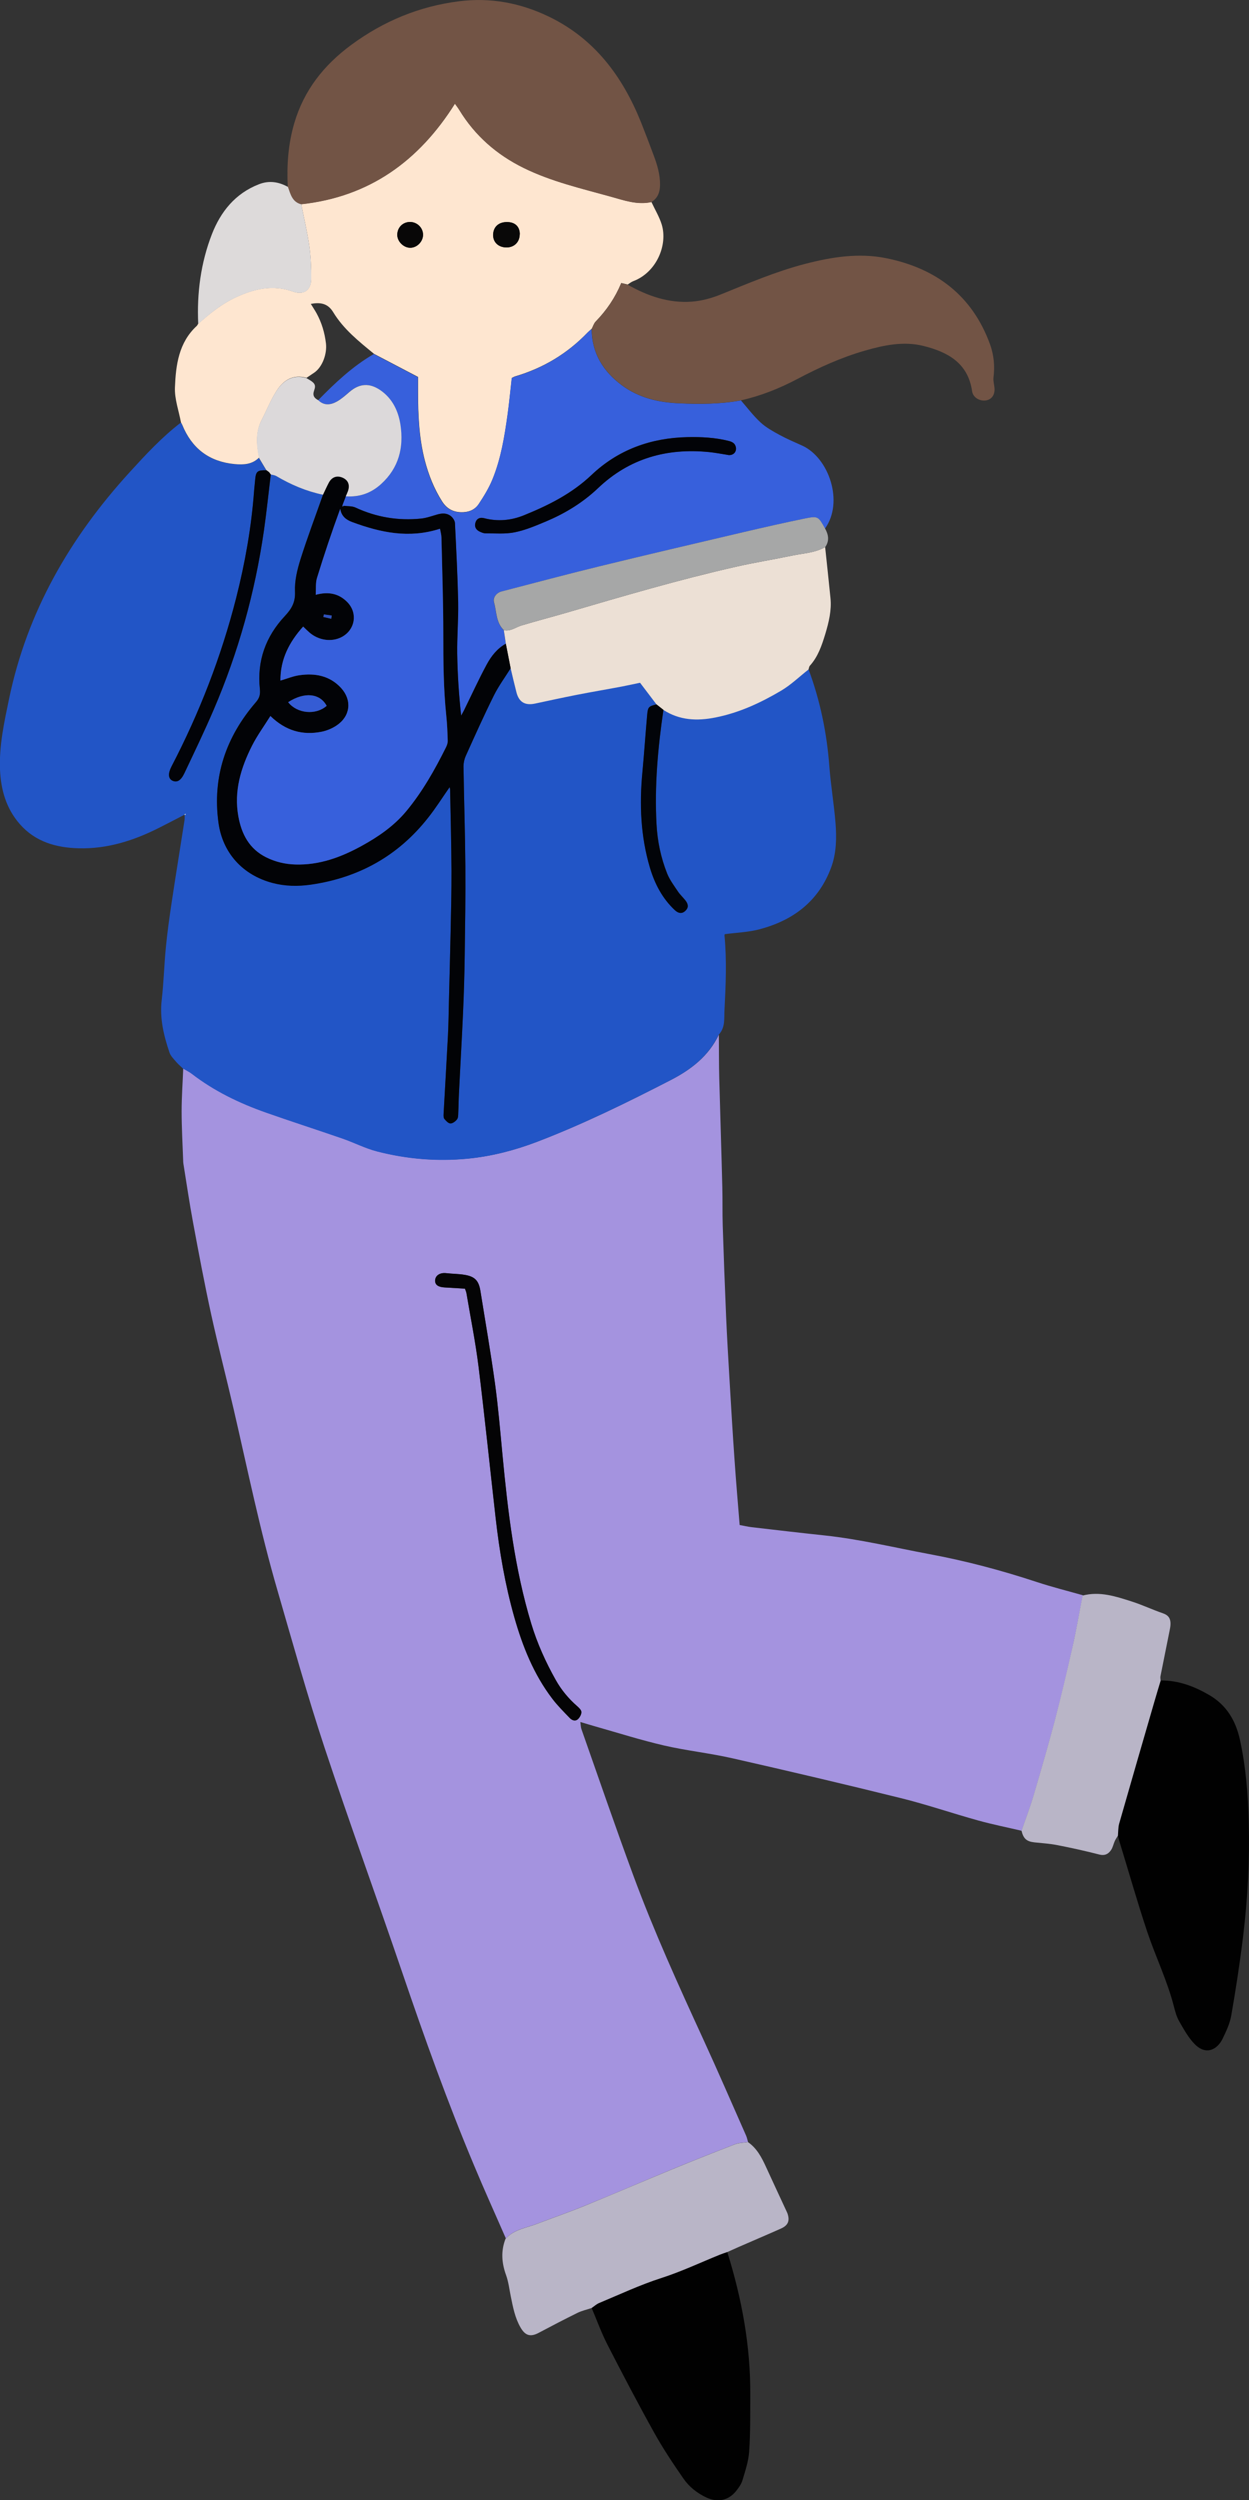
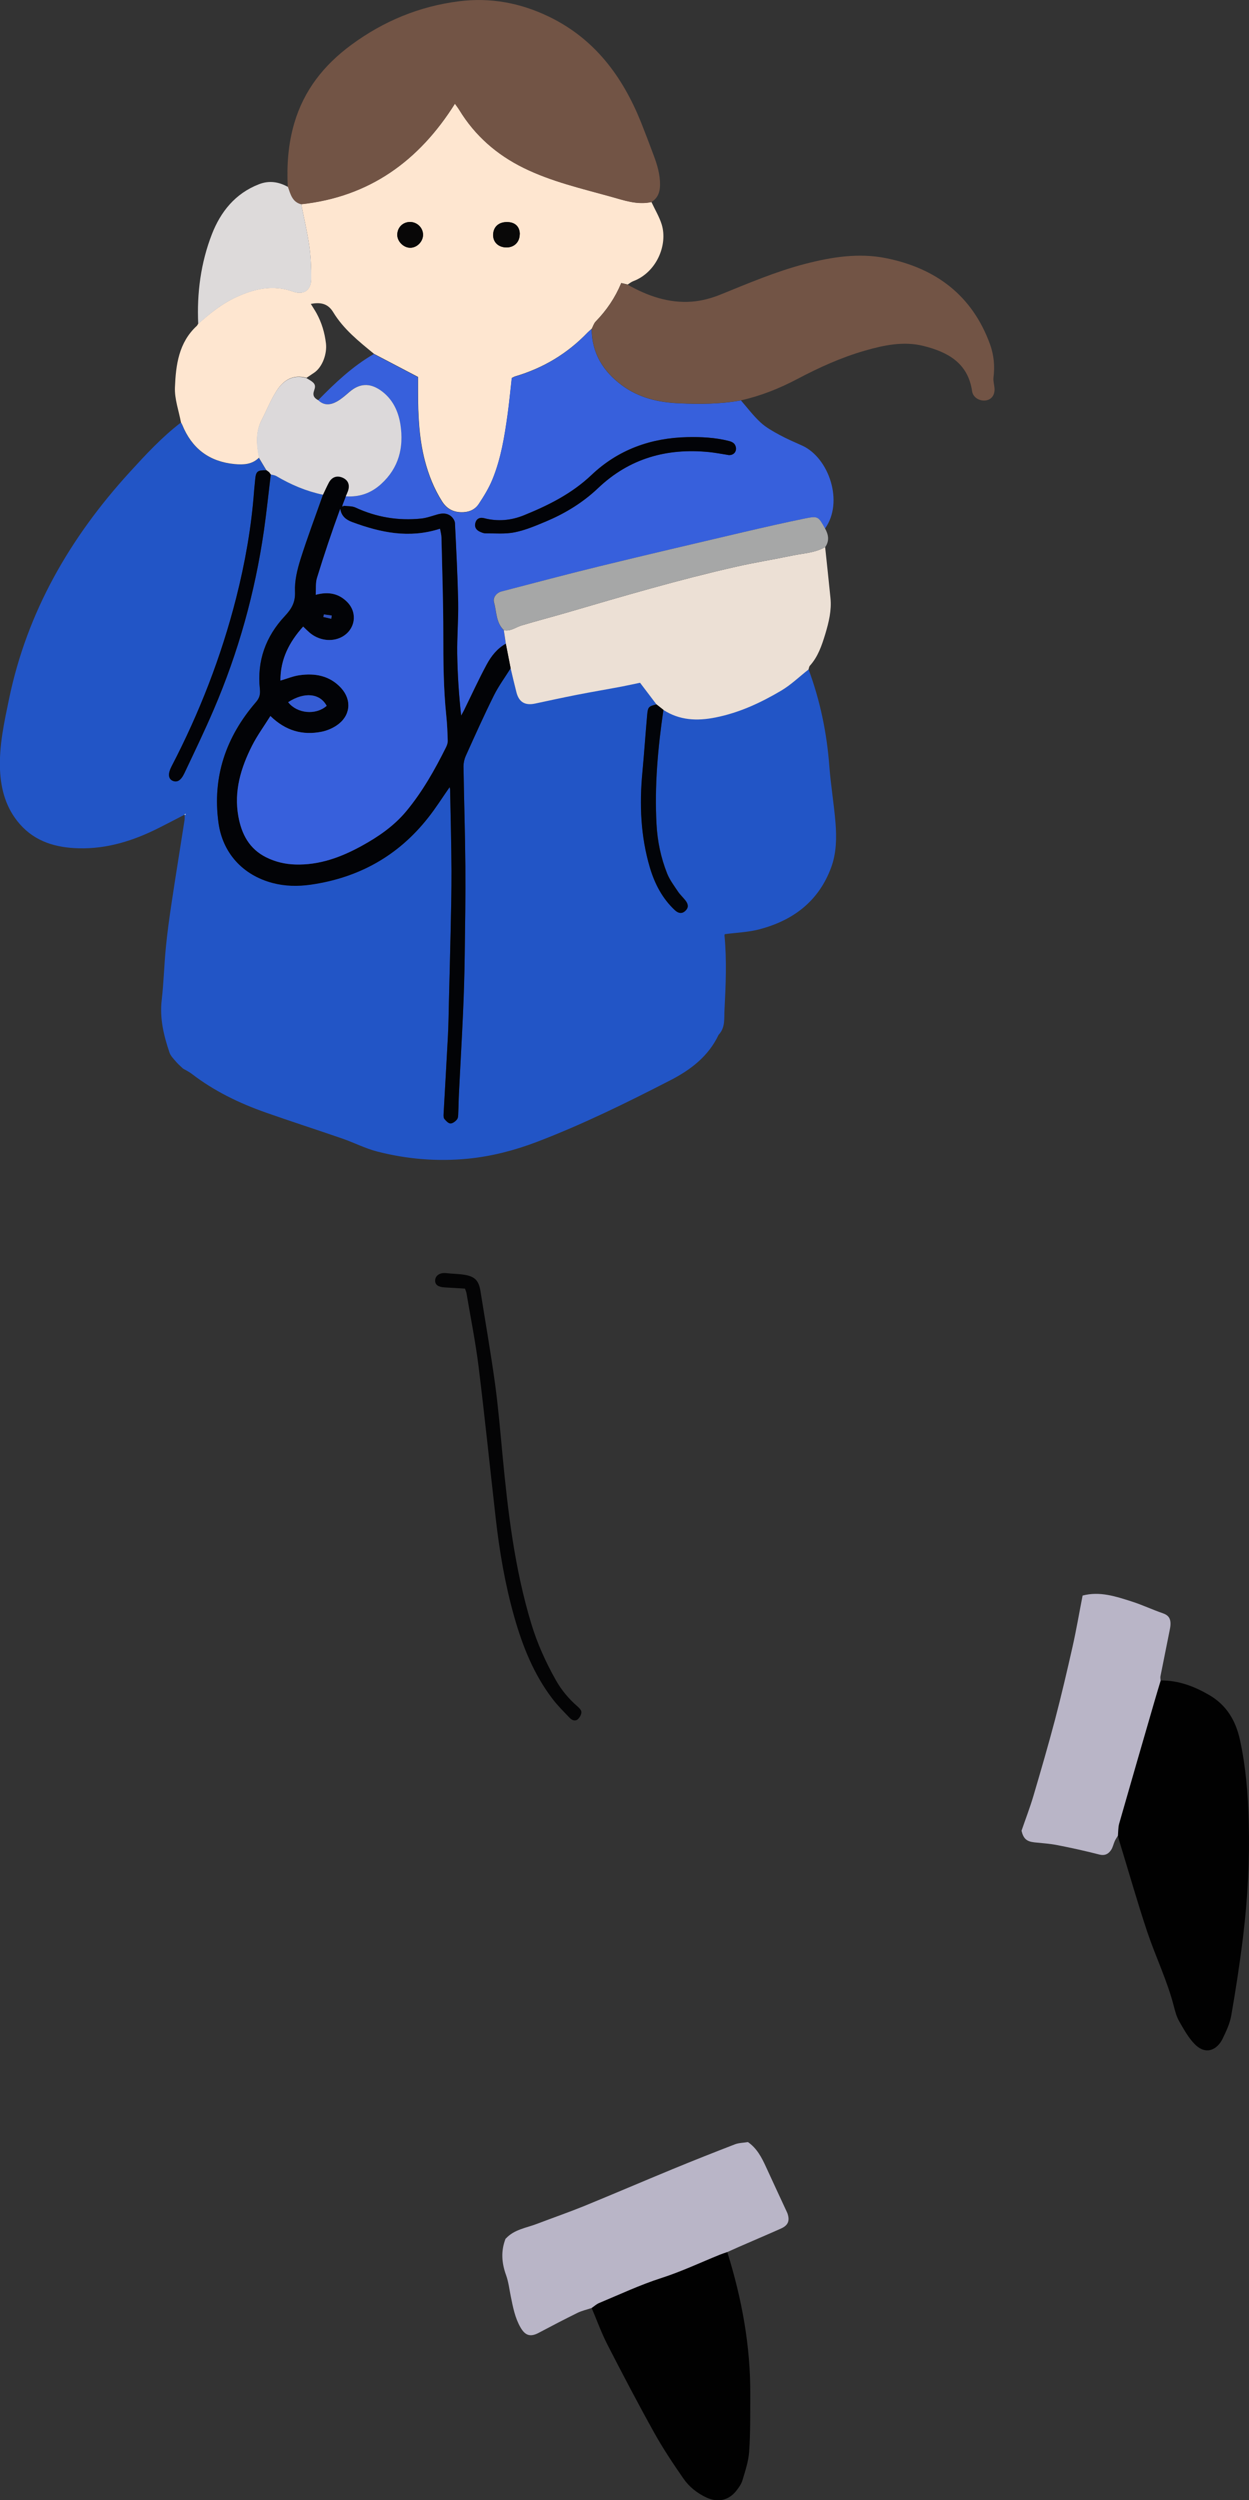
<svg xmlns="http://www.w3.org/2000/svg" id="_レイヤー_2" data-name="レイヤー 2" viewBox="0 0 155 310.09">
  <rect x="0" y="0" width="155" height="310.09" fill="#333333" stroke="none" />
  <defs>
    <style>
      .cls-1 {
        fill: #010101;
      }

      .cls-2 {
        fill: #040405;
      }

      .cls-3 {
        fill: #3760dc;
      }

      .cls-4 {
        fill: #725445;
      }

      .cls-5 {
        fill: #020409;
      }

      .cls-6 {
        fill: #dddada;
      }

      .cls-7 {
        fill: #090808;
      }

      .cls-8 {
        fill: #a6a7a7;
      }

      .cls-9 {
        fill: #b9b5c7;
      }

      .cls-10 {
        fill: #020307;
      }

      .cls-11 {
        fill: #dcd9da;
      }

      .cls-12 {
        fill: #ece0d5;
      }

      .cls-13 {
        fill: #fee6d0;
      }

      .cls-14 {
        fill: #020308;
      }

      .cls-15 {
        fill: #2f52bd;
      }

      .cls-16 {
        fill: #020306;
      }

      .cls-17 {
        fill: #2255c6;
      }

      .cls-18 {
        fill: #fefefe;
      }

      .cls-19 {
        fill: #080707;
      }

      .cls-20 {
        fill: #a493df;
      }

      .cls-21 {
        fill: #355cd4;
      }
    </style>
  </defs>
  <g id="_イラスト" data-name="イラスト">
    <g>
-       <path class="cls-20" d="M126.78,227.06c-1.79-.42-3.6-.78-5.37-1.27-3.22-.89-6.38-1.98-9.62-2.78-6.95-1.72-13.92-3.36-20.9-4.94-2.81-.64-5.69-.94-8.5-1.59-2.84-.66-5.63-1.54-8.44-2.34-.6-.17-1.19-.35-1.93-.57.05.36.05.63.13.87,2.14,6.08,4.23,12.17,6.46,18.21,2.55,6.9,5.6,13.6,8.67,20.28,1.82,3.96,3.55,7.96,5.31,11.94.11.25.16.53.24.79-.54.09-1.12.09-1.62.28-2.59,1-5.17,2.02-7.74,3.08-3.66,1.51-7.29,3.08-10.96,4.57-1.92.78-3.89,1.46-5.83,2.2-1.35.52-2.86.69-3.9,1.84-1.32-3.03-2.69-6.04-3.96-9.09-3.28-7.81-6.13-15.77-8.86-23.78-3.19-9.36-6.58-18.65-9.69-28.03-2.13-6.44-3.95-12.98-5.84-19.49-2.16-7.41-3.7-14.98-5.44-22.49-.9-3.89-1.91-7.76-2.77-11.67-.83-3.8-1.55-7.62-2.26-11.45-.45-2.42-.81-4.87-1.2-7.3-.02-.14-.03-.28-.03-.42-.07-2.02-.19-4.04-.19-6.07,0-1.78.13-3.55.2-5.33.36.21.74.39,1.07.64,2.79,2.15,5.92,3.66,9.22,4.82,3.15,1.11,6.33,2.13,9.48,3.22,1.44.5,2.82,1.22,4.3,1.6,3.69.95,7.44,1.27,11.26.9,2.97-.29,5.81-1.03,8.57-2.08,5.7-2.18,11.18-4.87,16.6-7.66,2.51-1.29,4.71-2.97,5.97-5.63.02,1.82,0,3.64.05,5.45.12,4.5.27,9,.38,13.5.04,1.57,0,3.15.05,4.72.12,3.77.26,7.53.42,11.29.11,2.54.26,5.08.41,7.62.2,3.41.4,6.82.64,10.22.18,2.64.41,5.27.63,8.02.5.09,1,.21,1.51.27,3,.35,6.01.7,9.02,1.02,4.4.47,8.69,1.51,13.03,2.32,4.52.84,8.95,2.02,13.32,3.46,1.88.62,3.81,1.1,5.71,1.64-.42,2.13-.79,4.28-1.26,6.4-.67,3-1.37,6-2.16,8.98-.84,3.18-1.76,6.34-2.69,9.49-.43,1.45-.98,2.87-1.47,4.3ZM57.69,159.82c.09.25.17.4.19.57.51,3.03,1.12,6.05,1.5,9.1.77,6.24,1.41,12.5,2.12,18.75.47,4.17,1.18,8.3,2.32,12.34,1.03,3.62,2.41,7.08,4.71,10.1.65.86,1.43,1.63,2.18,2.41.28.29.7.44,1.03.11.22-.22.42-.59.4-.88-.02-.25-.31-.52-.54-.72-1.06-.93-1.95-2-2.64-3.23-1.25-2.23-2.3-4.55-3.04-6.99-2.07-6.83-2.9-13.86-3.57-20.93-.28-2.96-.53-5.92-.93-8.86-.53-3.84-1.19-7.66-1.81-11.49-.2-1.25-.67-1.77-1.95-1.98-.75-.13-1.53-.12-2.29-.21-.77-.09-1.35.28-1.38.9-.02.54.38.83,1.19.87.83.05,1.66.1,2.5.15Z" />
      <path class="cls-17" d="M89.18,128.34c-1.26,2.66-3.46,4.34-5.97,5.63-5.42,2.79-10.89,5.48-16.6,7.66-2.76,1.05-5.61,1.79-8.57,2.08-3.82.37-7.57.05-11.26-.9-1.47-.38-2.85-1.1-4.3-1.6-3.15-1.09-6.33-2.11-9.48-3.22-3.3-1.16-6.43-2.67-9.22-4.82-.33-.25-.71-.43-1.07-.64-.27-.27-.57-.51-.82-.8-.31-.37-.7-.74-.85-1.17-.72-2.12-1.24-4.26-.97-6.55.25-2.15.3-4.31.51-6.46.18-1.87.44-3.74.72-5.6.51-3.41,1.07-6.81,1.6-10.22.03-.2.01-.41.02-.62.04-.03.08-.07.11-.11,0,0-.03-.05-.05-.07-.04.04-.07.09-.11.13-1.05.54-2.09,1.09-3.15,1.62-3.13,1.58-6.41,2.62-9.94,2.53-2.8-.07-5.39-.79-7.33-3.01-1.69-1.93-2.34-4.25-2.45-6.75-.12-3,.53-5.9,1.13-8.8,2.25-10.8,7.56-19.97,14.93-28.05,2-2.19,4.02-4.38,6.39-6.19.05.09.11.18.15.27,1.19,2.94,3.34,4.59,6.52,4.89,1.1.1,2.15.06,3-.79.31.51.61,1.03.92,1.54-1.06-.02-1.27.15-1.36,1.1-.04.49-.11.97-.14,1.46-.34,4.5-1.12,8.93-2.23,13.3-1.85,7.26-4.54,14.21-8.01,20.86-.46.88-.42,1.51.1,1.77.55.27,1.05.02,1.49-.92,1.24-2.62,2.5-5.23,3.64-7.89,3.06-7.12,5.12-14.53,6.23-22.2.33-2.31.57-4.64.85-6.96.22.06.48.08.67.19,1.82,1.07,3.73,1.89,5.8,2.32-.94,2.66-1.94,5.3-2.79,8-.4,1.28-.74,2.67-.68,3.99.06,1.33-.42,2.14-1.27,3.06-2.36,2.52-3.47,5.55-3.09,9.02.07.7-.04,1.13-.5,1.66-3.7,4.29-5.4,9.24-4.64,14.91.51,3.78,3.02,6.51,6.7,7.49,1.58.42,3.16.44,4.78.21,5.94-.86,10.82-3.58,14.54-8.3.94-1.2,1.76-2.49,2.67-3.79.03.15.06.23.06.32.06,3.35.16,6.71.17,10.06.01,2.55-.05,5.1-.11,7.65-.06,2.86-.14,5.73-.21,8.59-.04,1.4-.05,2.8-.12,4.19-.17,3.24-.36,6.48-.54,9.72-.01.2-.02.47.09.61.2.25.49.57.76.57.27,0,.62-.26.82-.51.15-.19.14-.53.15-.81.04-.77.04-1.54.08-2.31.17-3.35.37-6.69.51-10.04.1-2.37.17-4.75.21-7.12.05-3.71.11-7.41.08-11.12-.03-4.12-.17-8.25-.23-12.37,0-.43.1-.91.28-1.3,1.14-2.51,2.27-5.03,3.49-7.5.58-1.18,1.38-2.25,2.08-3.37.24.98.46,1.96.71,2.94.32,1.24,1.07,1.69,2.33,1.43,1.73-.37,3.47-.75,5.21-1.09,1.84-.36,3.69-.67,5.54-1.02.84-.16,1.68-.35,2.27-.47.76,1,1.41,1.85,2.05,2.7-.98.24-1.07.31-1.16,1.31-.21,2.37-.37,4.74-.59,7.1-.38,4-.22,7.96.93,11.83.6,2.01,1.55,3.82,3.09,5.27.48.45.91.47,1.29.11.41-.37.43-.78.04-1.29-.3-.39-.67-.72-.94-1.12-.48-.72-1.02-1.43-1.34-2.23-.78-1.96-1.21-4.02-1.32-6.12-.26-4.76.17-9.48.86-14.19,2,1.3,4.18,1.38,6.44.94,2.95-.58,5.64-1.83,8.19-3.34,1.21-.72,2.25-1.73,3.37-2.61,1.44,3.88,2.27,7.89,2.58,12.02.18,2.36.58,4.71.77,7.07.14,1.84.11,3.71-.54,5.48-1.56,4.23-4.76,6.61-8.99,7.7-1.33.34-2.75.39-4.2.58,0-.02-.06.08-.05.17.29,3.07.16,6.13,0,9.2-.06,1.1.12,2.19-.71,3.09Z" />
      <path class="cls-13" d="M32.13,56.77c-.85.84-1.9.89-3,.79-3.18-.3-5.33-1.95-6.52-4.89-.04-.1-.1-.18-.15-.27-.27-1.45-.81-2.92-.75-4.36.11-2.77.47-5.56,2.71-7.62.07-.07.11-.17.17-.26,1.43-1.27,2.91-2.47,4.67-3.29,2.27-1.05,4.58-1.61,7.05-.73,1.37.49,2.29-.11,2.31-1.58.01-1.35-.05-2.72-.24-4.06-.25-1.74-.66-3.46-1-5.18,8.45-.92,14.61-5.36,19.08-12.47.19.26.38.5.54.77,1.95,3.2,4.66,5.56,8,7.2,3.43,1.69,7.15,2.55,10.81,3.56,1.62.45,3.27,1.06,5.03.67.43.93.98,1.83,1.28,2.8.77,2.53-.64,5.94-3.55,7.03-.24.09-.45.27-.67.41-.26-.06-.51-.12-.8-.19-.76,1.83-1.83,3.39-3.17,4.77-.23.24-.33.6-.49.9-.18.16-.37.32-.54.49-2.5,2.6-5.49,4.39-8.95,5.41-.16.05-.31.14-.43.2-.18,1.54-.32,3.04-.52,4.52-.38,2.73-.82,5.46-1.87,8.03-.44,1.08-1.07,2.11-1.72,3.09-.41.62-1.07.97-1.87,1.01-1.15.07-2.05-.35-2.67-1.33-1-1.57-1.68-3.29-2.15-5.09-.72-2.8-.84-5.66-.84-8.52,0-.69,0-1.38,0-1.83-1.95-1.02-3.71-1.94-5.46-2.86-1.88-1.54-3.79-3.06-5.07-5.17-.68-1.12-1.62-1.24-2.78-1.03.25.41.5.78.71,1.16.64,1.17,1.01,2.4,1.17,3.74.15,1.27-.42,2.93-1.47,3.64-.31.21-.63.42-.94.63-1.67-.47-2.87.29-3.7,1.59-.73,1.13-1.23,2.41-1.85,3.61-.78,1.52-.65,3.09-.33,4.68ZM64.5,29.07c.01-.95-.58-1.52-1.58-1.53-1.03,0-1.69.58-1.73,1.54-.04.94.64,1.6,1.65,1.61.96,0,1.64-.66,1.65-1.62ZM49.3,29.13c0,.83.79,1.61,1.62,1.6.84,0,1.59-.78,1.58-1.63-.01-.86-.74-1.57-1.62-1.57-.9,0-1.58.69-1.58,1.6Z" />
      <path class="cls-3" d="M46.4,43.92c1.76.92,3.52,1.84,5.46,2.86,0,.44,0,1.14,0,1.83,0,2.87.12,5.73.84,8.52.47,1.8,1.14,3.52,2.15,5.09.62.97,1.52,1.39,2.67,1.33.8-.05,1.46-.39,1.87-1.01.65-.98,1.28-2,1.72-3.09,1.05-2.57,1.49-5.3,1.87-8.03.21-1.49.35-2.98.52-4.52.12-.06.27-.16.43-.2,3.46-1.02,6.45-2.81,8.95-5.41.17-.18.36-.33.54-.49.02,2.99,1.42,5.26,3.76,6.99,2.09,1.55,4.52,2.12,7.06,2.23,2.58.12,5.16.11,7.71-.36.8.92,1.54,1.91,2.43,2.73.68.63,1.52,1.09,2.34,1.54.92.5,1.88.91,2.84,1.34,3.31,1.51,5.19,6.99,2.82,10.29-.84-1.51-.88-1.58-2.51-1.24-2.55.52-5.09,1.1-7.62,1.69-5.95,1.39-11.9,2.78-17.83,4.23-4.08.99-8.13,2.08-12.2,3.13-.6.15-1.09.73-.92,1.33.33,1.18.23,2.52,1.22,3.47.08.55.16,1.11.25,1.66-1.08.6-1.82,1.55-2.38,2.59-1.01,1.87-1.89,3.81-2.83,5.71-.1.21-.23.42-.34.62-.28-2.6-.45-5.14-.49-7.69-.03-2.13.16-4.26.12-6.38-.07-3.28-.24-6.55-.4-9.82-.01-.29-.25-.65-.49-.84-.49-.41-1.09-.39-1.69-.22-.67.19-1.34.44-2.02.51-2.84.29-5.56-.17-8.15-1.37-.41-.19-.93-.14-1.4-.21-.06-.06-.12-.12-.18-.18l.38-.99c1.68.11,3.12-.38,4.39-1.54,2.2-2.01,2.82-4.53,2.39-7.32-.26-1.71-1-3.27-2.5-4.31-1.33-.92-2.58-.84-3.82.21-.5.43-1,.88-1.57,1.2-.77.43-1.58.53-2.31-.16,2.1-2.15,4.27-4.2,6.89-5.72ZM90.37,56.43c.65.07,1.09-.42.94-1.02-.12-.47-.48-.63-.92-.74-1.68-.41-3.38-.49-5.1-.46-4.54.1-8.59,1.56-11.89,4.7-2.45,2.32-5.35,3.77-8.4,5-1.59.64-3.24.79-4.93.35-.5-.13-.92.03-1.07.56-.15.51.07.89.54,1.11.22.1.46.21.7.21,1.22,0,2.47.11,3.64-.13,1.32-.26,2.59-.8,3.84-1.33,2.4-1,4.61-2.34,6.5-4.15,3.88-3.69,8.53-5,13.77-4.47.8.08,1.58.24,2.38.36Z" />
      <path class="cls-4" d="M80.83,25.07c-1.76.38-3.41-.22-5.03-.67-3.65-1.02-7.37-1.87-10.81-3.56-3.34-1.64-6.05-4-8-7.2-.16-.26-.36-.51-.54-.77-4.47,7.11-10.62,11.56-19.08,12.47-1.13-.28-1.34-1.27-1.66-2.17-.13-2.67.05-5.3.81-7.89,1.2-4.09,3.67-7.21,7.08-9.72C47.61,2.61,52.05.78,56.95.16c3.91-.5,7.65.2,11.2,1.92,5.67,2.75,9.12,7.42,11.41,13.11.54,1.36,1.06,2.73,1.57,4.1.44,1.18.8,2.38.78,3.66-.01.91-.29,1.64-1.09,2.12Z" />
      <path class="cls-4" d="M91.96,49.65c-2.55.47-5.13.48-7.71.36-2.54-.12-4.97-.68-7.06-2.23-2.34-1.74-3.74-4-3.76-6.99.16-.3.26-.67.49-.9,1.35-1.38,2.41-2.94,3.17-4.77.29.07.55.13.8.19,2.48,1.4,5.1,2.32,7.98,2.1,1.19-.09,2.41-.42,3.53-.87,3.46-1.4,6.89-2.87,10.51-3.81,3.31-.86,6.67-1.39,10.05-.71,6.17,1.24,10.69,4.61,12.9,10.68.48,1.32.61,2.71.43,4.13-.05.44.1.89.13,1.34.05.84-.39,1.41-1.12,1.5-.76.09-1.55-.39-1.66-1.13-.5-3.53-3.04-4.89-6.06-5.64-2.44-.6-4.85-.1-7.22.58-2.93.84-5.69,2.09-8.38,3.51-2.24,1.18-4.55,2.11-7.02,2.66Z" />
      <path class="cls-12" d="M62.77,79.82c-.08-.55-.16-1.11-.25-1.66.83.18,1.46-.36,2.18-.58,1.83-.55,3.67-1.03,5.5-1.56,7.02-2.05,14.04-4.13,21.18-5.74,2.29-.52,4.62-.89,6.92-1.37,1.38-.29,2.83-.33,4.1-1.06.22,2.1.45,4.2.66,6.31.16,1.55-.21,3.03-.65,4.5-.43,1.4-.89,2.78-1.9,3.9-.11.12-.12.32-.18.48-1.12.88-2.16,1.89-3.37,2.61-2.55,1.51-5.24,2.76-8.19,3.34-2.26.45-4.44.36-6.44-.94-.28-.22-.57-.45-.85-.67-.64-.85-1.29-1.69-2.05-2.7-.59.12-1.43.31-2.27.47-1.84.35-3.7.66-5.54,1.02-1.74.34-3.47.72-5.21,1.09-1.26.27-2.02-.18-2.33-1.43-.25-.98-.48-1.96-.71-2.94-.2-1.02-.4-2.05-.6-3.07Z" />
      <path class="cls-1" d="M144.04,208.42c2.2-.02,4.16.72,6.03,1.81,2.15,1.25,3.28,3.18,3.8,5.52.74,3.39,1.02,6.83,1.1,10.29.12,4.72-.13,9.42-.7,14.1-.4,3.29-.9,6.56-1.47,9.82-.17,1.01-.64,1.99-1.09,2.92-.59,1.21-1.98,2.16-3.48.61-.76-.78-1.31-1.79-1.86-2.74-.33-.56-.52-1.22-.68-1.86-.82-3.22-2.28-6.2-3.33-9.33-1.21-3.63-2.26-7.32-3.38-10.98-.09-.3-.17-.61-.25-.91.05-.51.02-1.03.16-1.51,1.44-5.06,2.91-10.11,4.38-15.16.25-.86.51-1.72.77-2.58Z" />
      <path class="cls-9" d="M62.77,277.64c1.05-1.15,2.56-1.32,3.9-1.84,1.94-.74,3.91-1.42,5.83-2.2,3.66-1.5,7.3-3.06,10.96-4.57,2.57-1.06,5.15-2.08,7.74-3.08.5-.19,1.08-.19,1.62-.28,1.11.77,1.7,1.9,2.24,3.08.82,1.8,1.67,3.6,2.5,5.4.06.13.12.25.17.38.3.89.09,1.46-.8,1.86-1.74.78-3.51,1.52-5.26,2.29-.48.21-.95.43-1.43.64-.29.1-.59.2-.88.31-2.42.98-4.79,2.1-7.27,2.9-2.66.86-5.18,2.04-7.75,3.11-.33.14-.62.41-.92.61-.58.2-1.2.33-1.75.6-1.62.8-3.22,1.63-4.82,2.48-1.01.54-1.66.36-2.25-.66-.69-1.19-.94-2.52-1.21-3.85-.18-.88-.28-1.79-.58-2.63-.56-1.53-.67-3.03-.06-4.56Z" />
      <path class="cls-1" d="M73.44,286.25c.31-.21.59-.47.92-.61,2.57-1.07,5.08-2.26,7.75-3.11,2.48-.8,4.85-1.92,7.27-2.9.29-.12.59-.21.88-.31,1.8,5.77,2.89,11.65,2.85,17.72-.01,2.34.02,4.68-.14,7.02-.08,1.2-.48,2.38-.83,3.55-.14.48-.47.94-.79,1.34-.96,1.18-2.27,1.45-3.65.82-1.17-.54-2.17-1.33-2.89-2.37-1.29-1.86-2.55-3.75-3.65-5.73-2-3.59-3.91-7.24-5.79-10.9-.74-1.45-1.3-3-1.94-4.51Z" />
      <path class="cls-9" d="M144.04,208.42c-.26.86-.52,1.72-.77,2.58-1.47,5.05-2.93,10.1-4.38,15.16-.14.48-.11,1.01-.16,1.51-.13.22-.28.43-.39.67-.17.38-.24.81-.48,1.14-.33.47-.76.7-1.43.53-1.71-.44-3.43-.82-5.17-1.16-.95-.19-1.92-.25-2.88-.35-.98-.11-1.37-.45-1.61-1.44.49-1.43,1.04-2.85,1.47-4.3.93-3.15,1.85-6.31,2.69-9.49.78-2.98,1.48-5.97,2.16-8.98.48-2.12.84-4.27,1.26-6.4,2.12-.56,4.11.1,6.08.73,1.32.42,2.58,1.02,3.89,1.47.68.23.95.65.94,1.31,0,.31-.07.62-.13.92-.37,1.86-.75,3.73-1.12,5.59-.03.17.01.35.02.52Z" />
      <path class="cls-8" d="M102.41,67.85c-1.27.74-2.72.77-4.1,1.06-2.3.48-4.63.85-6.92,1.37-7.14,1.61-14.15,3.69-21.18,5.74-1.83.53-3.68,1.01-5.5,1.56-.72.22-1.35.76-2.18.58-.99-.95-.89-2.29-1.22-3.47-.16-.6.32-1.17.92-1.33,4.07-1.05,8.12-2.14,12.2-3.13,5.93-1.45,11.88-2.83,17.83-4.23,2.53-.59,5.07-1.17,7.62-1.69,1.63-.33,1.67-.27,2.51,1.24.43.76.56,1.53.02,2.3Z" />
      <path class="cls-6" d="M35.73,23.17c.32.9.53,1.89,1.66,2.17.34,1.73.75,3.44,1,5.18.19,1.34.25,2.7.24,4.06-.01,1.47-.93,2.06-2.31,1.58-2.47-.88-4.78-.32-7.05.73-1.76.81-3.24,2.02-4.67,3.29-.18-3.83.32-7.59,1.7-11.14,1.08-2.77,2.89-5.05,5.84-6.19,1.29-.5,2.45-.29,3.6.33Z" />
      <path class="cls-2" d="M57.69,159.82c-.83-.05-1.66-.1-2.5-.15-.81-.04-1.21-.33-1.19-.87.03-.62.61-.99,1.38-.9.76.09,1.53.08,2.29.21,1.27.21,1.74.73,1.95,1.98.61,3.83,1.28,7.65,1.81,11.49.4,2.94.65,5.9.93,8.86.67,7.07,1.5,14.1,3.57,20.93.74,2.45,1.79,4.77,3.04,6.99.69,1.23,1.58,2.3,2.64,3.23.23.2.52.47.54.72.02.29-.18.66-.4.88-.33.33-.75.18-1.03-.11-.75-.78-1.53-1.55-2.18-2.41-2.3-3.02-3.68-6.48-4.71-10.1-1.15-4.04-1.85-8.17-2.32-12.34-.71-6.25-1.35-12.51-2.12-18.75-.38-3.05-.99-6.07-1.5-9.1-.03-.17-.11-.32-.19-.57Z" />
      <path class="cls-16" d="M62.77,79.82c.2,1.02.4,2.05.6,3.07-.7,1.12-1.49,2.19-2.08,3.37-1.23,2.47-2.36,4.99-3.49,7.5-.18.4-.28.87-.28,1.3.06,4.12.2,8.25.23,12.37.03,3.71-.03,7.41-.08,11.12-.03,2.38-.1,4.75-.21,7.12-.15,3.35-.35,6.69-.51,10.04-.04.77-.04,1.54-.08,2.31-.01.28,0,.61-.15.81-.19.25-.55.52-.82.51-.26,0-.56-.33-.76-.57-.11-.14-.1-.4-.09-.61.18-3.24.37-6.48.54-9.72.07-1.4.09-2.8.12-4.19.07-2.86.15-5.73.21-8.59.05-2.55.12-5.1.11-7.65-.02-3.35-.11-6.71-.17-10.06,0-.09-.03-.18-.06-.32-.91,1.3-1.72,2.6-2.67,3.79-3.72,4.73-8.6,7.44-14.54,8.3-1.61.23-3.19.21-4.78-.21-3.68-.98-6.19-3.71-6.7-7.49-.77-5.68.94-10.62,4.64-14.91.46-.53.57-.97.5-1.66-.37-3.47.73-6.5,3.09-9.02.86-.91,1.33-1.72,1.27-3.06-.06-1.32.28-2.71.68-3.99.85-2.69,1.85-5.33,2.79-8,.24-.5.47-1,.72-1.49.38-.72,1.02-.94,1.74-.62.67.3.9.87.65,1.64-.07.23-.18.45-.28.67-.13.33-.25.66-.38.99-.02.09-.04.18-.05.27.08-.03.16-.06.23-.1.47.06.99.02,1.4.21,2.6,1.21,5.32,1.66,8.15,1.37.68-.07,1.35-.32,2.02-.51.6-.17,1.2-.19,1.69.22.24.2.47.55.49.84.16,3.27.33,6.55.4,9.82.04,2.13-.15,4.26-.12,6.38.04,2.54.2,5.08.49,7.69.11-.21.24-.41.34-.62.94-1.91,1.82-3.84,2.83-5.71.56-1.04,1.3-1.99,2.38-2.59ZM33.56,88.81c-.78,1.25-1.63,2.41-2.27,3.67-1.39,2.75-2.27,5.64-1.7,8.78.4,2.2,1.35,4.03,3.45,5.07,1.15.57,2.35.86,3.63.89,2.96.08,5.62-.9,8.17-2.28,2.1-1.14,4.06-2.5,5.6-4.35,1.99-2.4,3.52-5.12,4.91-7.9.12-.24.23-.53.22-.79-.03-1.05-.07-2.09-.18-3.13-.36-3.38-.37-6.76-.37-10.15,0-3.98-.14-7.96-.23-11.94,0-.36-.11-.71-.18-1.1-3.84,1.24-7.38.47-10.88-.82-.74-.27-1.35-.71-1.5-1.65-1.05,2.86-2.01,5.7-2.88,8.56-.19.63-.11,1.35-.16,2.1,1.59-.42,2.87-.16,3.92.91,1.33,1.36.98,3.44-.7,4.33-1.24.65-2.86.43-4.01-.57-.25-.22-.49-.46-.77-.73-1.75,1.94-2.84,4.06-2.82,6.7.86-.25,1.57-.55,2.32-.66,1.96-.29,3.78.04,5.19,1.56,1.41,1.53,1.18,3.53-.56,4.68-.54.36-1.18.63-1.82.76-2.38.48-4.49-.11-6.37-1.94ZM35.76,87.09c1.11,1.42,3.44,1.64,4.78.45-.85-1.57-2.77-1.75-4.78-.45ZM41.11,76.74c.02-.13.04-.26.06-.39-.33-.05-.66-.1-.98-.14-.02.11-.04.21-.06.32.33.07.66.15.98.22Z" />
      <path class="cls-11" d="M42.91,61.56c.09-.22.2-.44.28-.67.25-.76.02-1.33-.65-1.64-.72-.32-1.36-.1-1.74.62-.26.49-.48.99-.72,1.49-2.07-.43-3.99-1.25-5.8-2.32-.19-.11-.44-.13-.67-.19h0c-.07-.09-.15-.19-.22-.29-.11-.08-.23-.16-.34-.25-.31-.51-.61-1.03-.92-1.54-.32-1.59-.45-3.16.33-4.68.62-1.2,1.12-2.48,1.85-3.61.84-1.3,2.04-2.07,3.7-1.59,1.02.56,1.24.79.98,1.52-.24.66.01.96.51,1.23.72.7,1.54.59,2.31.16.57-.32,1.07-.77,1.57-1.2,1.23-1.05,2.48-1.13,3.82-.21,1.51,1.04,2.24,2.6,2.5,4.31.42,2.8-.2,5.32-2.39,7.32-1.27,1.16-2.71,1.65-4.39,1.54Z" />
      <path class="cls-14" d="M33.04,58.31c.11.08.23.16.34.25.07.1.15.2.22.3h0c-.28,2.31-.52,4.64-.85,6.95-1.11,7.67-3.17,15.08-6.23,22.2-1.14,2.66-2.4,5.27-3.64,7.89-.44.93-.93,1.19-1.49.92-.52-.26-.56-.89-.1-1.77,3.46-6.65,6.16-13.6,8.01-20.86,1.11-4.37,1.9-8.8,2.23-13.3.04-.49.1-.97.14-1.46.09-.96.29-1.13,1.36-1.1Z" />
      <path class="cls-5" d="M81.48,87.37c.28.22.57.45.85.67-.69,4.71-1.12,9.43-.86,14.19.11,2.1.54,4.16,1.32,6.12.32.8.86,1.51,1.34,2.23.27.4.64.74.94,1.12.39.51.37.92-.04,1.29-.38.35-.82.33-1.29-.11-1.55-1.45-2.49-3.26-3.09-5.27-1.15-3.88-1.31-7.83-.93-11.83.22-2.36.38-4.73.59-7.1.09-1,.18-1.07,1.16-1.31Z" />
      <path class="cls-18" d="M22.89,101.05s.07-.09.11-.13c.02.02.05.07.05.07-.03.04-.08.07-.11.11l-.04-.04Z" />
      <path class="cls-7" d="M64.5,29.07c-.01.96-.69,1.63-1.65,1.62-1.01-.01-1.69-.67-1.65-1.61.04-.96.7-1.55,1.73-1.54,1,0,1.59.58,1.58,1.53Z" />
      <path class="cls-19" d="M49.3,29.13c0-.91.68-1.59,1.58-1.6.88,0,1.61.71,1.62,1.57.01.85-.74,1.62-1.58,1.63-.83,0-1.62-.78-1.62-1.6Z" />
      <path class="cls-10" d="M90.37,56.43c-.79-.12-1.58-.28-2.38-.36-5.24-.52-9.89.78-13.77,4.47-1.9,1.8-4.1,3.14-6.5,4.15-1.25.52-2.52,1.06-3.84,1.33-1.18.24-2.42.12-3.64.13-.23,0-.48-.11-.7-.21-.47-.22-.69-.6-.54-1.11.15-.52.57-.69,1.07-.56,1.69.44,3.34.29,4.93-.35,3.05-1.24,5.95-2.68,8.4-5,3.3-3.13,7.35-4.6,11.89-4.7,1.72-.04,3.42.04,5.1.46.44.11.8.27.92.74.15.6-.28,1.09-.94,1.02Z" />
      <path class="cls-3" d="M33.56,88.81c1.89,1.83,3.99,2.42,6.37,1.94.63-.13,1.28-.4,1.82-.76,1.74-1.15,1.97-3.15.56-4.68-1.41-1.52-3.24-1.85-5.19-1.56-.75.11-1.47.41-2.32.66-.01-2.64,1.08-4.76,2.82-6.7.28.27.52.51.77.73,1.15,1,2.77,1.22,4.01.57,1.68-.89,2.03-2.97.7-4.33-1.05-1.07-2.33-1.34-3.92-.91.05-.75-.04-1.46.16-2.1.88-2.86,1.83-5.7,2.88-8.56.14.94.76,1.38,1.5,1.65,3.5,1.29,7.04,2.06,10.88.82.07.39.17.74.18,1.1.09,3.98.23,7.96.23,11.94,0,3.39.02,6.77.37,10.15.11,1.04.15,2.09.18,3.13,0,.26-.1.55-.22.79-1.39,2.79-2.92,5.5-4.91,7.9-1.53,1.85-3.5,3.2-5.6,4.35-2.54,1.39-5.2,2.37-8.17,2.28-1.28-.04-2.48-.32-3.63-.89-2.1-1.05-3.05-2.87-3.45-5.07-.57-3.14.31-6.03,1.7-8.78.64-1.26,1.49-2.42,2.27-3.67Z" />
      <path class="cls-21" d="M35.76,87.09c2.01-1.3,3.93-1.12,4.78.45-1.34,1.19-3.67.97-4.78-.45Z" />
      <path class="cls-15" d="M41.11,76.74c-.33-.07-.66-.15-.98-.22.02-.11.04-.21.06-.32.33.05.66.1.98.14-.02.13-.04.26-.06.39Z" />
      <path class="cls-3" d="M42.71,62.72c-.08.03-.16.06-.23.1.02-.09.04-.18.05-.27.06.06.12.12.18.18Z" />
      <path class="cls-17" d="M33.61,58.86c-.07-.1-.15-.2-.22-.3.07.1.15.2.22.3Z" />
    </g>
  </g>
</svg>